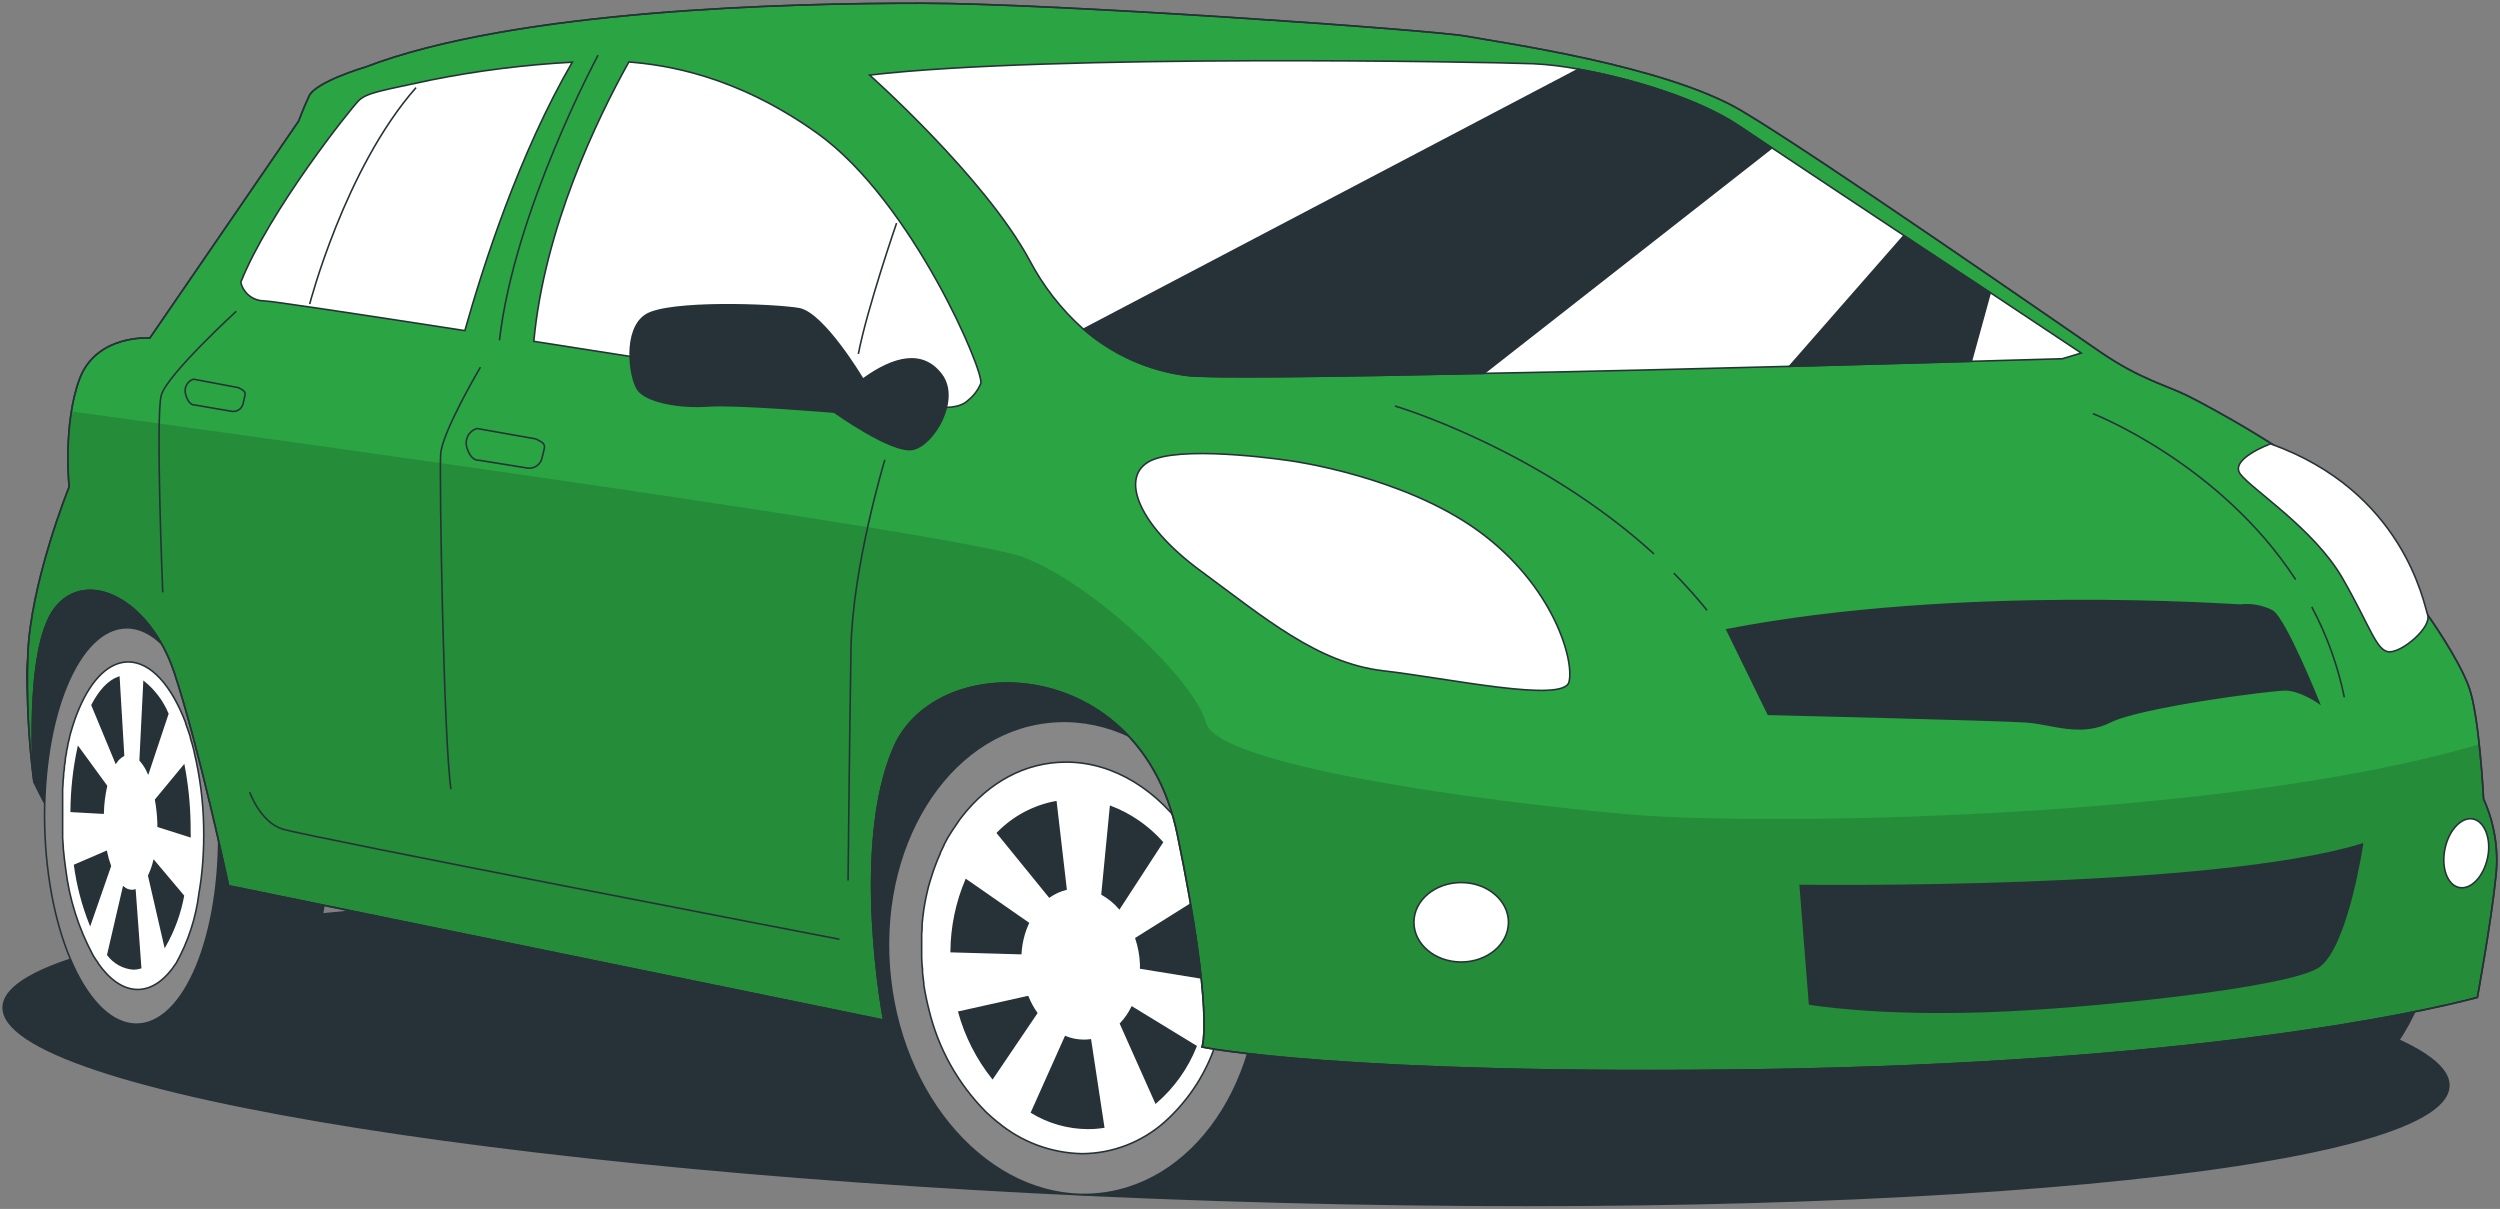
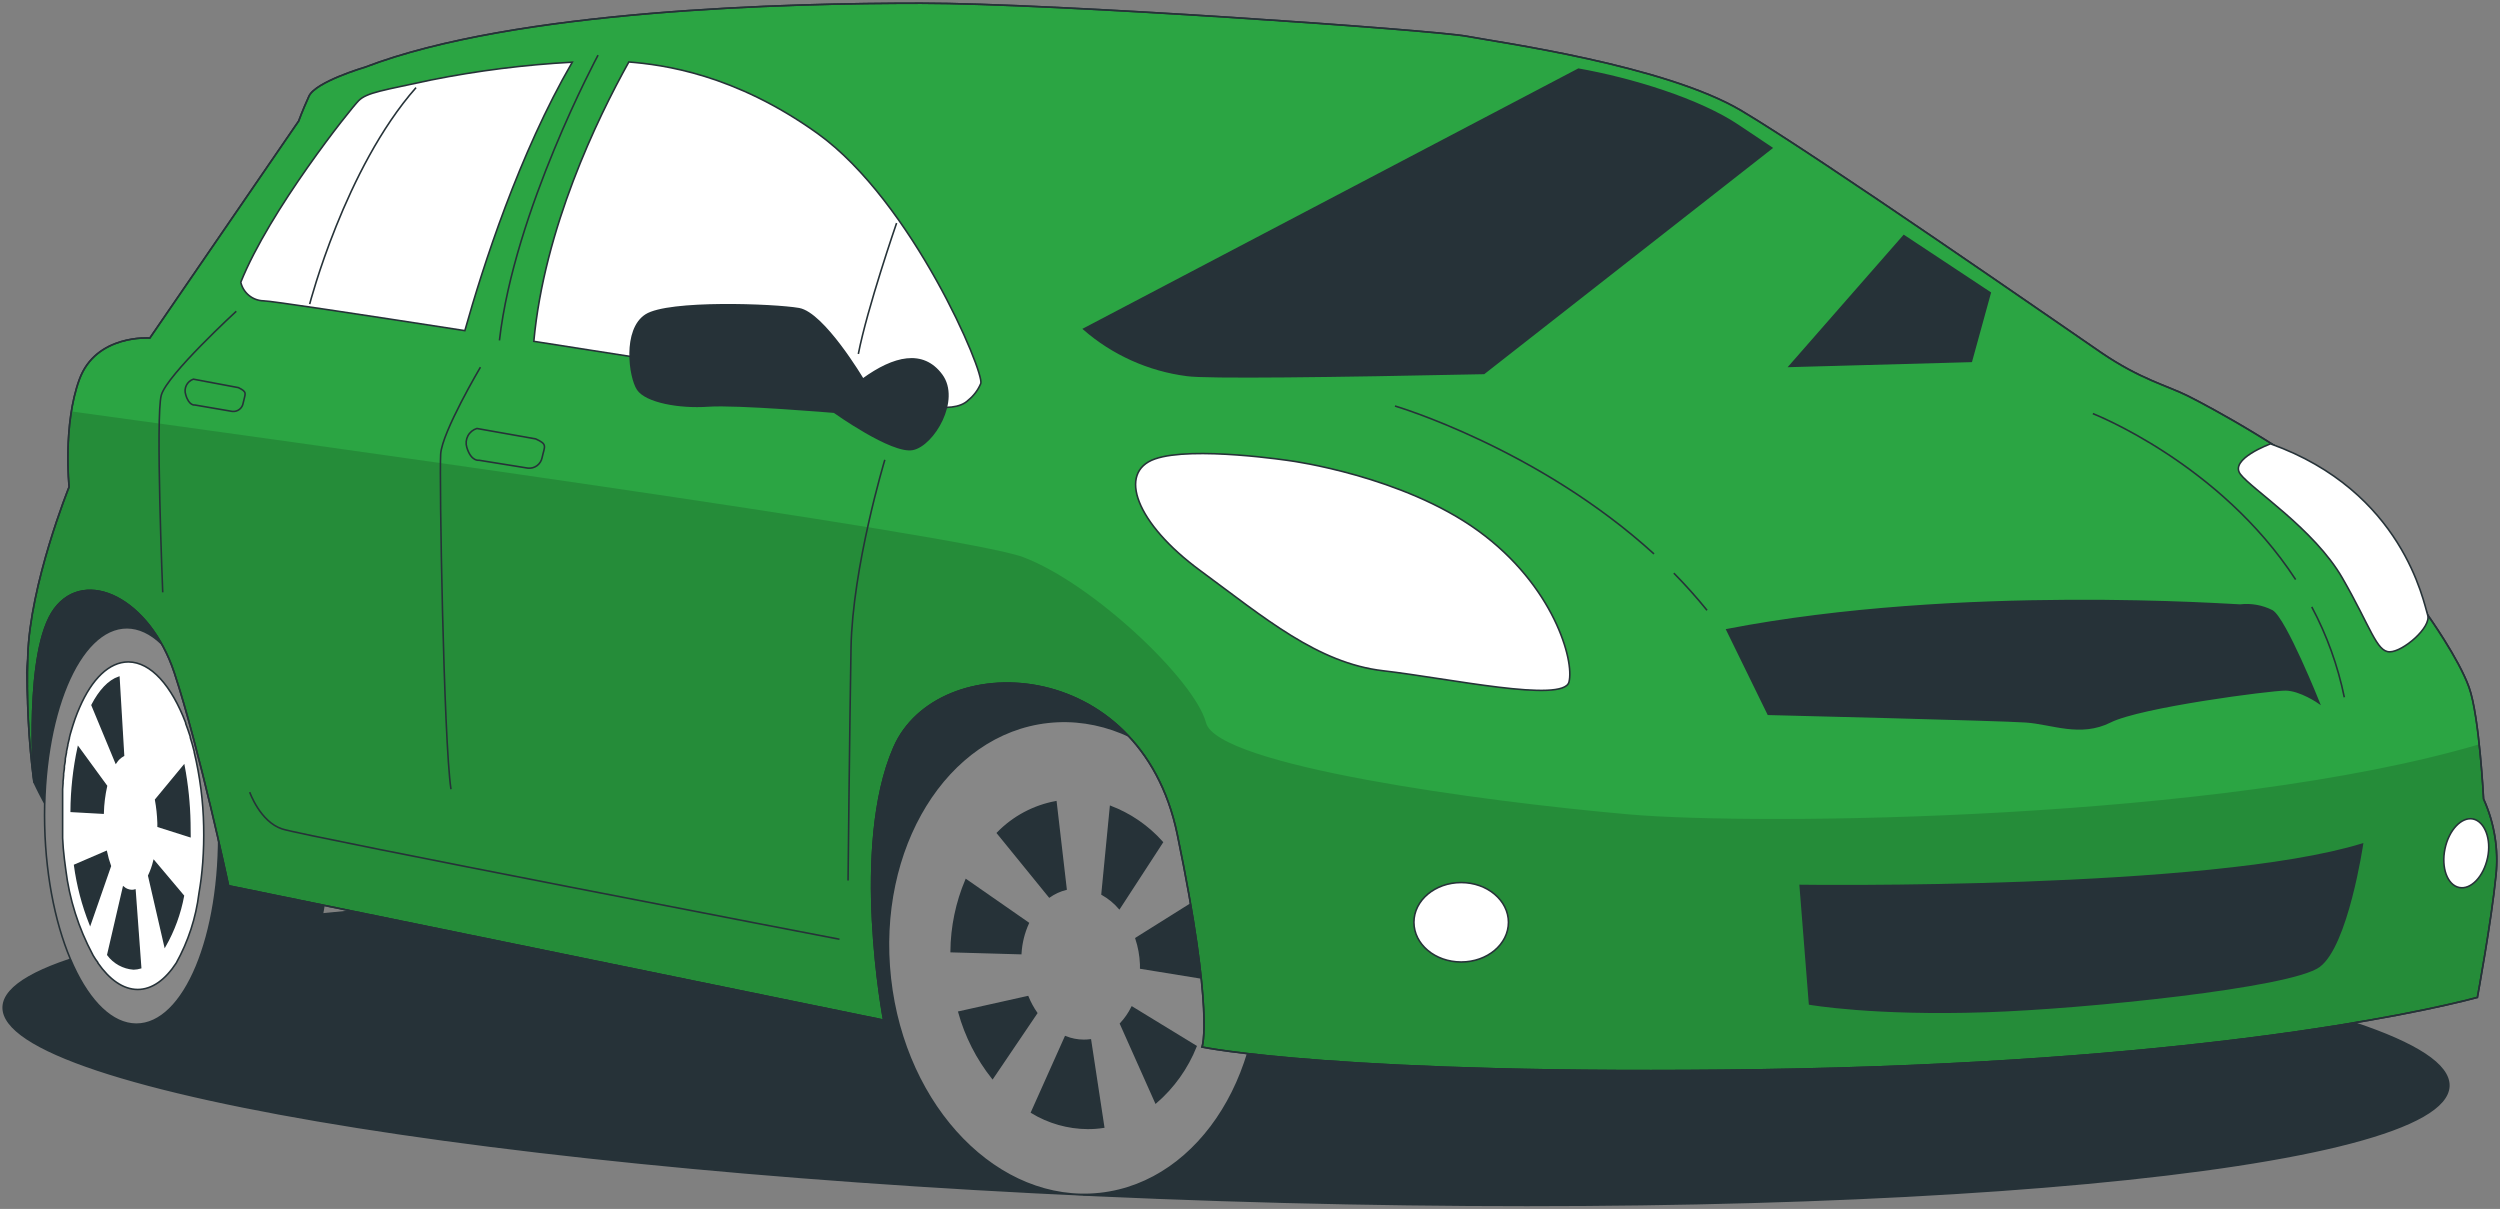
<svg xmlns="http://www.w3.org/2000/svg" width="1553" height="751" viewBox="0 0 1553 751" fill="none">
  <rect x="0" y="0" width="1553" height="751" fill="#808080" stroke="none" />
  <path d="M1521.21 674.632C1522.91 621.855 1184.21 568.085 764.695 554.535C345.178 540.984 3.711 572.785 2.007 625.562C0.302 678.34 339.005 732.109 758.521 745.66C1178.04 759.21 1519.5 727.41 1521.21 674.632Z" fill="#263238" stroke="#263238" stroke-miterlimit="10" />
  <path d="M21.185 486.056C21.185 486.056 30.418 506.054 37.025 512.88C43.633 519.707 162.787 549.2 162.787 549.2L548.956 633.741L595.734 628.709L759.259 633.96C759.259 633.96 791.903 554.145 756.284 475.511C720.664 396.877 542.479 366.114 492.113 382.13C441.747 398.146 323.775 449.693 239.014 421.513C154.254 393.332 86.647 337.978 58.379 345.329C30.111 352.681 16.634 398.189 16.634 417.837C16.634 437.485 21.185 486.056 21.185 486.056Z" fill="#263238" stroke="#263238" stroke-miterlimit="10" />
  <path d="M851.282 595.409C847.913 514.237 793.608 448.337 730.027 448.162H661.064L662.289 477.217C635.334 503.954 618.968 546.662 620.937 594.796C622.907 642.931 642.817 685.77 672.047 712.638L673.273 742.087H742.192C805.817 742.219 854.652 676.581 851.282 595.409Z" fill="#263238" stroke="#263238" stroke-miterlimit="10" />
  <path d="M683.422 741.441C746.476 734.457 790.331 663.252 781.376 582.4C772.422 501.548 714.048 441.665 650.994 448.649C587.941 455.632 544.086 526.837 553.041 607.689C561.995 688.542 620.369 748.424 683.422 741.441Z" fill="#878787" stroke="#263238" stroke-miterlimit="10" />
-   <path d="M756.282 645.119C757.376 641.487 758.382 637.767 759.214 633.96C760.03 630.109 760.73 626.215 761.314 622.277C762.499 613.359 762.909 604.354 762.539 595.365C761.857 576.487 757.688 557.898 750.243 540.536L750.024 540.098C748.449 536.466 746.699 532.922 744.817 529.509L744.467 528.852C742.585 525.483 740.616 522.201 738.516 519.05L738.166 518.525C719.525 491.089 692.175 473.454 662.288 473.41C636.69 473.41 614.154 486.144 597.788 507.017C596.694 508.373 595.644 509.817 594.638 511.393C593.631 512.837 592.625 514.325 591.662 515.769C590.7 517.256 589.781 518.788 588.905 520.144C588.03 521.676 587.199 523.208 586.411 524.783V525.045C585.624 526.577 584.88 528.109 584.136 529.728V530.078C583.436 531.609 582.779 533.184 582.123 534.76C582.123 534.76 582.123 535.11 581.904 535.329C581.291 536.86 580.723 538.392 580.154 539.967L579.891 540.711C579.366 542.199 578.885 543.73 578.403 545.306C578.403 545.612 578.185 545.918 578.097 546.224C577.66 547.712 577.266 549.244 576.828 550.6C576.747 550.999 576.644 551.394 576.522 551.782C576.172 553.226 575.822 554.714 575.515 556.158C575.515 556.595 575.297 557.077 575.209 557.514C574.903 558.958 574.64 560.402 574.378 561.89L574.115 563.509C573.853 564.866 573.678 566.31 573.502 567.885L573.24 569.679C573.24 571.035 572.934 572.436 572.802 573.836C572.802 574.492 572.802 575.149 572.802 575.805C572.802 577.162 572.802 578.562 572.54 579.919V582.019C572.54 583.463 572.54 584.951 572.54 586.395C572.54 587.051 572.54 587.664 572.54 588.276C572.54 590.377 572.54 592.652 572.54 594.665C572.54 596.678 572.802 599.785 573.065 602.323C573.065 602.936 573.065 603.548 573.065 604.161C573.284 606.349 573.546 608.537 573.853 610.681V611.687C574.684 617.026 575.778 622.233 577.091 627.353C582.838 651.274 595.037 673.159 612.36 690.628L612.973 691.196C614.986 693.122 617.042 694.916 619.186 696.666L619.624 696.973C634.361 709.347 652.894 716.297 672.134 716.664C691.048 716.559 709.277 709.575 723.419 697.016C738.974 683.099 750.352 665.13 756.282 645.119Z" fill="white" stroke="#263238" stroke-miterlimit="10" />
  <path d="M751.645 599.041C751.096 585.396 748.378 571.924 743.593 559.133L705.698 582.894C707.424 588.083 708.411 593.489 708.63 598.953C708.63 599.785 708.63 600.573 708.63 601.36L751.689 608.362C751.776 605.299 751.776 602.192 751.645 599.041Z" fill="#263238" stroke="#263238" stroke-miterlimit="10" />
  <path d="M684.608 555.501C688.667 557.766 692.296 560.729 695.328 564.253L722.021 523.207C713.244 513.349 702.23 505.741 689.902 501.022L684.608 555.501Z" fill="#263238" stroke="#263238" stroke-miterlimit="10" />
  <path d="M703.206 625.69C701.362 629.435 698.974 632.886 696.117 635.93L717.996 684.983C729.006 675.491 737.563 663.482 742.939 649.976L703.206 625.69Z" fill="#263238" stroke="#263238" stroke-miterlimit="10" />
  <path d="M638.749 573.442L600.11 546.574C594.153 560.678 591.016 575.812 590.877 591.121L634.067 592.346C634.45 585.81 636.038 579.401 638.749 573.442Z" fill="#263238" stroke="#263238" stroke-miterlimit="10" />
  <path d="M651.875 557.077C655.004 554.89 658.502 553.289 662.202 552.351L655.901 498.09C642.108 500.647 629.449 507.42 619.669 517.475L651.875 557.077Z" fill="#263238" stroke="#263238" stroke-miterlimit="10" />
  <path d="M677.343 646.038C675.979 646.214 674.605 646.301 673.23 646.3C669.33 646.287 665.468 645.53 661.853 644.068L640.848 691.021C651.336 697.406 663.359 700.824 675.636 700.911C678.962 700.929 682.284 700.68 685.57 700.167L677.343 646.038Z" fill="#263238" stroke="#263238" stroke-miterlimit="10" />
  <path d="M638.441 619.17L595.689 628.709C599.822 643.667 606.921 657.64 616.562 669.799L643.955 629.322C641.741 626.156 639.891 622.751 638.441 619.17Z" fill="#263238" stroke="#263238" stroke-miterlimit="10" />
  <path d="M204.576 513.362C203.001 445.361 177.533 390.094 147.69 389.963H78.901L84.634 636.236H153.422C183.266 636.367 206.151 581.231 204.576 513.362Z" fill="#263238" stroke="#263238" stroke-miterlimit="10" />
  <path d="M135.789 513.362C137.364 581.362 114.478 636.367 84.635 636.236C54.792 636.104 29.324 580.881 27.749 512.837C26.174 444.792 49.059 389.831 78.903 389.963C108.746 390.094 134.213 445.58 135.789 513.362Z" fill="#878787" stroke="#263238" stroke-miterlimit="10" />
-   <path d="M123.579 554.976C124.104 551.913 124.585 548.806 124.979 545.612C125.373 542.417 125.679 539.136 125.942 535.81C126.467 528.546 126.686 521.02 126.511 513.274C126.221 497.792 124.255 482.387 120.647 467.328V466.978C119.903 463.915 119.072 460.939 118.197 458.226V457.657C117.278 454.857 116.359 452.1 115.352 449.475V449.037C106.601 426.02 93.779 411.273 79.733 411.186C67.743 411.186 57.11 421.863 49.496 439.366C48.971 440.548 48.489 441.729 48.008 442.911C47.527 444.136 47.045 445.361 46.608 446.63C46.17 447.899 45.733 449.168 45.339 450.437C44.945 451.706 44.551 452.975 44.157 454.332C43.749 455.615 43.399 456.928 43.107 458.27V458.576C42.757 459.845 42.451 461.158 42.144 462.515C42.165 462.66 42.165 462.807 42.144 462.952C41.838 464.221 41.576 465.534 41.313 466.847C41.295 467.05 41.295 467.255 41.313 467.459C41.05 468.728 40.832 470.041 40.569 471.31V472.098C40.569 473.367 40.175 474.636 40 475.905V476.867C40 478.093 39.65 479.318 39.519 480.543C39.498 480.937 39.498 481.331 39.519 481.725C39.519 482.906 39.256 484.131 39.169 485.313C39.169 485.794 39.169 486.232 39.169 486.669L38.906 490.214V491.701C38.906 492.883 38.906 494.021 38.906 495.202C38.906 496.384 38.906 496.296 38.906 496.821C38.906 498.003 38.906 499.14 38.906 500.322C38.906 501.503 38.906 501.46 38.906 502.028C38.906 503.254 38.906 504.479 38.906 505.748C38.906 506.273 38.906 506.798 38.906 507.323C38.906 509.073 38.906 510.868 38.906 512.618C38.906 514.368 38.906 516.994 38.906 519.094C38.906 519.576 38.906 520.101 38.906 520.626L39.3 526.052C39.3 526.358 39.3 526.621 39.3 526.927C39.694 531.303 40.219 535.679 40.832 540.055C43.094 558.589 48.777 576.542 57.591 593.002L57.854 593.527C58.816 595.103 59.779 596.634 60.785 597.903V598.166C68.006 608.537 76.495 614.619 85.465 614.663C94.436 614.707 102.706 608.624 109.489 598.21C116.922 584.839 121.706 570.159 123.579 554.976Z" fill="white" stroke="#263238" stroke-miterlimit="10" />
-   <path d="M1515.36 548.368C1511.99 467.196 1457.69 401.296 1394.11 401.121H1325.14C1261.52 401.121 1212.68 466.759 1216.05 547.8C1219.42 628.84 1273.73 695.003 1337.35 695.003H1406.27C1469.9 695.222 1518.73 629.365 1515.36 548.368Z" fill="#263238" stroke="#263238" stroke-miterlimit="10" />
+   <path d="M123.579 554.976C124.104 551.913 124.585 548.806 124.979 545.612C125.373 542.417 125.679 539.136 125.942 535.81C126.467 528.546 126.686 521.02 126.511 513.274C126.221 497.792 124.255 482.387 120.647 467.328V466.978C119.903 463.915 119.072 460.939 118.197 458.226V457.657C117.278 454.857 116.359 452.1 115.352 449.475V449.037C106.601 426.02 93.779 411.273 79.733 411.186C67.743 411.186 57.11 421.863 49.496 439.366C48.971 440.548 48.489 441.729 48.008 442.911C47.527 444.136 47.045 445.361 46.608 446.63C46.17 447.899 45.733 449.168 45.339 450.437C44.945 451.706 44.551 452.975 44.157 454.332C43.749 455.615 43.399 456.928 43.107 458.27V458.576C42.757 459.845 42.451 461.158 42.144 462.515C42.165 462.66 42.165 462.807 42.144 462.952C41.838 464.221 41.576 465.534 41.313 466.847C41.295 467.05 41.295 467.255 41.313 467.459C41.05 468.728 40.832 470.041 40.569 471.31V472.098C40.569 473.367 40.175 474.636 40 475.905V476.867C40 478.093 39.65 479.318 39.519 480.543C39.498 480.937 39.498 481.331 39.519 481.725C39.519 482.906 39.256 484.131 39.169 485.313C39.169 485.794 39.169 486.232 39.169 486.669L38.906 490.214V491.701C38.906 492.883 38.906 494.021 38.906 495.202C38.906 496.384 38.906 496.296 38.906 496.821C38.906 498.003 38.906 499.14 38.906 500.322C38.906 501.503 38.906 501.46 38.906 502.028C38.906 503.254 38.906 504.479 38.906 505.748C38.906 506.273 38.906 506.798 38.906 507.323C38.906 509.073 38.906 510.868 38.906 512.618C38.906 514.368 38.906 516.994 38.906 519.094C38.906 519.576 38.906 520.101 38.906 520.626C39.3 526.358 39.3 526.621 39.3 526.927C39.694 531.303 40.219 535.679 40.832 540.055C43.094 558.589 48.777 576.542 57.591 593.002L57.854 593.527C58.816 595.103 59.779 596.634 60.785 597.903V598.166C68.006 608.537 76.495 614.619 85.465 614.663C94.436 614.707 102.706 608.624 109.489 598.21C116.922 584.839 121.706 570.159 123.579 554.976Z" fill="white" stroke="#263238" stroke-miterlimit="10" />
  <path d="M226.63 41.777C226.63 41.777 196 50.791 191.93 59.761C187.86 68.732 185.541 75.164 185.541 75.164L93.08 209.984C93.08 209.984 59.692 207.446 49.321 235.67C38.95 263.895 42.932 302.446 42.932 302.446C42.932 302.446 18.515 362.789 17.246 407.729C16.376 433.9 17.664 460.097 21.097 486.057C21.097 486.057 14.664 403.878 33.918 378.192C53.172 352.506 92.992 371.803 108.308 418.012C123.623 464.221 142.002 550.25 142.002 550.25L548.956 633.741C548.956 633.741 528.389 525.877 555.388 464.221C582.387 402.565 708.149 406.46 731.297 518.175C754.445 629.891 746.7 650.413 746.7 650.413C746.7 650.413 832.729 668.398 1094.67 664.547C1356.61 660.697 1500.4 629.891 1538.95 619.607C1538.95 619.607 1547.7 572.086 1550.5 543.861C1552.2 527.618 1549.54 511.215 1542.8 496.34C1542.8 496.34 1540.22 444.967 1533.78 426.983C1527.35 408.998 1508.1 382.043 1508.1 382.043C1508.1 382.043 1488.84 337.103 1456.77 308.878C1424.69 280.654 1372.01 252.386 1359.14 245.954C1346.28 239.521 1329.65 235.67 1305.23 218.998C1280.82 202.326 1129.32 97 1081.8 68.775C1034.28 40.551 931.58 26.374 911.145 22.523C890.709 18.672 654.326 2 572.148 2C489.969 2 320.361 5.851 226.63 41.777Z" fill="#2BA543" stroke="#263238" stroke-miterlimit="10" />
  <path opacity="0.15" d="M1550.45 543.861C1552.16 527.618 1549.5 511.214 1542.75 496.34C1542.75 496.34 1541.92 479.886 1540.04 462.383C1379.36 509.773 1091.91 512.968 1011.74 505.879C919.632 497.784 756.238 475.51 749.193 448.993C742.148 422.475 678.785 362.307 635.421 346.029C598.27 332.114 167.205 272.427 44.681 255.624C42.431 271.112 41.946 286.805 43.237 302.402C43.237 302.402 18.82 362.745 17.551 407.685C16.681 433.855 17.968 460.053 21.402 486.012C21.402 486.012 14.969 403.834 34.223 378.148C53.477 352.462 93.297 371.759 108.612 417.968C123.928 464.177 142 550.25 142 550.25L548.954 633.741C548.954 633.741 528.388 525.877 555.386 464.221C582.385 402.565 708.147 406.46 731.296 518.175C754.444 629.89 746.699 650.413 746.699 650.413C746.699 650.413 832.728 668.398 1094.67 664.547C1356.6 660.696 1500.39 629.89 1538.95 619.607C1538.9 619.607 1547.87 572.085 1550.45 543.861Z" fill="black" />
  <path d="M507.822 82.865C456.144 45.846 411.554 40.201 390.637 38.494C370.727 74.245 338.127 141.896 331.607 212.04C441.003 229.106 563.046 248.535 563.046 248.535C563.046 248.535 591.27 258.774 601.553 248.535C604.924 245.79 607.569 242.259 609.255 238.252C611.836 231.819 566.896 125.267 507.822 82.865Z" fill="white" stroke="#263238" stroke-miterlimit="10" />
  <path d="M355.498 38.626C326.011 40.209 296.675 43.909 267.719 49.697C238.182 56.129 227.898 57.398 222.779 62.562C217.659 67.725 167.555 130.519 149.571 175.328C150.309 178.55 152.098 181.434 154.658 183.526C157.217 185.618 160.4 186.798 163.705 186.88C168.081 186.88 221.816 195.019 288.766 205.39C299.969 165.526 322.46 95.512 355.498 38.626Z" fill="white" stroke="#263238" stroke-miterlimit="10" />
  <path d="M192.367 188.893C192.367 188.893 214.247 104.57 258.443 54.423" stroke="#263238" stroke-miterlimit="10" />
  <path d="M332.788 272.646L296.25 266.17C295.061 266.525 293.955 267.112 292.996 267.898C292.036 268.684 291.242 269.652 290.66 270.747C290.078 271.843 289.719 273.042 289.604 274.277C289.49 275.512 289.621 276.758 289.992 277.941C292.705 286.912 297.562 285.905 297.562 285.905L327.974 290.806C329.971 291.01 331.972 290.464 333.589 289.275C335.206 288.087 336.324 286.34 336.726 284.374C338.301 277.022 340.358 276.103 332.788 272.646Z" stroke="#263238" stroke-miterlimit="10" />
  <path d="M148.083 240.79L120.122 235.539C118.225 236.188 116.661 237.557 115.768 239.351C114.876 241.145 114.726 243.219 115.352 245.122C117.408 252.386 121.128 251.599 121.128 251.599L144.364 255.581C145.94 255.732 147.515 255.271 148.761 254.294C150.007 253.316 150.83 251.897 151.059 250.33C152.328 244.291 153.903 243.635 148.083 240.79Z" stroke="#263238" stroke-miterlimit="10" />
  <path d="M371.514 34.25C371.514 34.25 319.442 131.088 310.252 211.472" stroke="#263238" stroke-miterlimit="10" />
  <path d="M298.438 228.1C298.438 228.1 274.677 268.271 273.758 281.967C272.839 295.663 275.596 460.108 280.147 490.257" stroke="#263238" stroke-miterlimit="10" />
  <path d="M556.963 138.57C556.963 138.57 538.672 191.562 533.202 219.873" stroke="#263238" stroke-miterlimit="10" />
  <path d="M549.656 285.643C549.656 285.643 529.527 352.331 528.652 402.566C527.777 452.8 526.814 546.969 526.814 546.969" stroke="#263238" stroke-miterlimit="10" />
  <path d="M146.771 193.356C146.771 193.356 103.844 232.739 100.212 245.428C96.58 258.118 101.087 367.952 101.087 367.952" stroke="#263238" stroke-miterlimit="10" />
  <path d="M155.128 492.095C155.128 492.095 161.517 510.387 175.213 514.937C188.91 519.488 521.474 583.463 521.474 583.463" stroke="#263238" stroke-miterlimit="10" />
  <path d="M1118.3 550.075C1118.3 550.075 1372.93 553.576 1467.53 524.389C1467.53 524.389 1458.21 587.445 1440.67 600.31C1423.12 613.175 1295.83 626.259 1233.95 628.315C1163.94 630.678 1124.12 623.677 1124.12 623.677L1118.3 550.075Z" fill="#263238" stroke="#263238" stroke-miterlimit="10" />
  <path d="M1072.74 391.188L1098.43 443.698C1098.43 443.698 1242.09 447.199 1258.46 448.337C1274.82 449.474 1292.32 457.701 1310.97 448.337C1329.61 438.972 1410.25 428.514 1419.62 428.514C1428.98 428.514 1440.62 436.697 1440.62 436.697C1440.62 436.697 1419.62 384.187 1411.44 379.461C1405.3 376.355 1398.4 375.122 1391.57 375.916C1388.11 376.004 1217.59 363.183 1072.74 391.188Z" fill="#263238" stroke="#263238" stroke-miterlimit="10" />
  <path d="M801.967 286.299C801.967 286.299 740.705 276.891 717.381 285.118C694.058 293.344 705.61 325.069 745.562 354.431C785.513 383.793 818.42 411.973 859.334 416.699C900.248 421.425 971.137 436.828 974.638 423.701C978.138 410.573 965.229 363.795 918.233 329.708C871.236 295.62 801.967 286.299 801.967 286.299Z" fill="white" stroke="#263238" stroke-miterlimit="10" />
-   <path d="M1292.85 219.305L1281.12 222.849L1224.24 224.468C1194.35 225.343 1154.88 226.437 1111.25 227.575C1051.04 229.194 982.953 230.857 921.472 231.951C827.479 233.92 748.801 234.926 736.986 233.176C713.242 230.122 690.935 220.103 672.88 204.383C659.279 192.214 647.971 177.705 639.492 161.543C611.618 110.04 540.204 46.634 540.204 46.634C652.97 33.506 921.997 38.407 952.54 39.589C962.016 40.072 971.447 41.212 980.765 43.002C1013.36 48.778 1055.9 61.599 1080.58 78.359C1084.95 81.334 1092 86.016 1100.84 91.924C1121.49 105.708 1152.12 126.012 1182.89 146.403L1236.53 181.891L1292.85 219.305Z" fill="white" stroke="#263238" stroke-miterlimit="10" />
  <path d="M1080.36 78.359C1084.73 81.334 1091.78 86.016 1100.62 91.924L921.822 231.951C827.828 233.92 749.151 234.927 737.336 233.176C713.592 230.122 691.285 220.103 673.23 204.383L980.545 43.002C1013.15 48.778 1055.68 61.599 1080.36 78.359Z" fill="#263238" stroke="#263238" stroke-miterlimit="10" />
  <path d="M1236.31 181.891L1224.59 224.468C1194.7 225.344 1155.23 226.438 1111.6 227.575L1182.67 146.403L1236.31 181.891Z" fill="#263238" stroke="#263238" stroke-miterlimit="10" />
  <path d="M1039.79 356.05C1046.93 363.314 1053.84 370.972 1060.4 379.111" stroke="#263238" stroke-miterlimit="10" />
  <path d="M866.555 252.211C866.555 252.211 955.472 278.466 1027.46 344.104" stroke="#263238" stroke-miterlimit="10" />
  <path d="M1436.07 377.01C1445.47 394.659 1452.27 413.566 1456.29 433.152" stroke="#263238" stroke-miterlimit="10" />
  <path d="M1300.07 256.937C1300.07 256.937 1378.83 287.568 1426.05 360.032" stroke="#263238" stroke-miterlimit="10" />
  <path d="M937.05 572.917C937.05 586.57 923.922 597.597 907.688 597.597C891.453 597.597 878.326 586.57 878.326 572.917C878.326 559.264 891.453 548.237 907.688 548.237C923.922 548.237 937.05 559.352 937.05 572.917Z" fill="white" stroke="#263238" stroke-miterlimit="10" />
  <path d="M1545.29 532.835C1542.8 544.606 1534.88 552.876 1527.57 551.301C1520.26 549.725 1516.37 539.004 1518.82 527.233C1521.27 515.462 1529.23 507.236 1536.32 508.767C1543.41 510.299 1547.79 521.107 1545.29 532.835Z" fill="white" stroke="#263238" stroke-miterlimit="10" />
  <path d="M536.048 235.539C536.048 235.539 511.674 194.45 496.271 191.781C480.868 189.111 415.362 186.661 401.228 195.675C387.094 204.689 390.989 234.183 396.108 241.884C401.228 249.586 421.794 253.436 439.867 252.167C457.939 250.898 518.194 256.018 518.194 256.018C518.194 256.018 554.12 281.704 566.985 279.123C579.85 276.541 596.522 248.492 584.926 232.87C573.33 217.248 555.345 221.537 536.048 235.539Z" fill="#263238" stroke="#263238" stroke-miterlimit="10" />
  <path d="M536.048 235.67L578.45 244.685" stroke="#263238" stroke-miterlimit="10" />
  <path d="M226.63 41.777C226.63 41.777 196 50.791 191.93 59.761C187.86 68.732 185.541 75.164 185.541 75.164L93.08 209.984C93.08 209.984 59.692 207.446 49.321 235.67C38.95 263.895 42.932 302.446 42.932 302.446C42.932 302.446 18.515 362.789 17.246 407.729C16.376 433.9 17.664 460.097 21.097 486.057C21.097 486.057 14.664 403.878 33.918 378.192C53.172 352.506 92.992 371.803 108.308 418.012C123.623 464.221 142.002 550.25 142.002 550.25L548.956 633.741C548.956 633.741 528.389 525.877 555.388 464.221C582.387 402.565 708.149 406.46 731.297 518.175C754.445 629.891 746.7 650.413 746.7 650.413C746.7 650.413 832.729 668.398 1094.67 664.547C1356.61 660.697 1500.4 629.891 1538.95 619.607C1538.95 619.607 1547.7 572.086 1550.5 543.861C1552.2 527.618 1549.54 511.215 1542.8 496.34C1542.8 496.34 1540.22 444.967 1533.78 426.983C1527.35 408.998 1508.1 382.043 1508.1 382.043C1508.1 382.043 1488.84 337.103 1456.77 308.878C1424.69 280.654 1372.01 252.386 1359.14 245.954C1346.28 239.521 1329.65 235.67 1305.23 218.998C1280.82 202.326 1129.32 97 1081.8 68.775C1034.28 40.551 931.58 26.374 911.145 22.523C890.709 18.672 654.326 2 572.148 2C489.969 2 320.361 5.851 226.63 41.777Z" stroke="#263238" stroke-miterlimit="10" />
  <path d="M1410.47 275.71C1410.47 275.71 1384.66 285.118 1391.7 294.526C1398.75 303.934 1437.52 328.57 1455.11 359.113C1472.7 389.657 1476.29 404.928 1484.47 404.928C1492.65 404.928 1510.51 389.7 1508.06 382.043C1505.6 374.385 1492.7 305.071 1410.47 275.71Z" fill="white" stroke="#263238" stroke-miterlimit="10" />
  <path d="M117.89 511.218C117.662 499.277 116.433 487.377 114.214 475.642L96.711 496.821C97.577 501.575 98.089 506.387 98.243 511.218C98.243 511.962 98.243 512.662 98.243 513.362L117.978 519.619C117.934 516.688 117.934 513.887 117.89 511.218Z" fill="#263238" stroke="#263238" stroke-miterlimit="10" />
-   <path d="M87.084 472.273C89.121 474.585 90.789 477.197 92.028 480.018L104.237 443.392C101.015 435.716 95.95 428.952 89.49 423.701L87.084 472.273Z" fill="#263238" stroke="#263238" stroke-miterlimit="10" />
  <path d="M95.661 534.847C94.891 537.997 93.806 541.061 92.423 543.993L102.488 587.751C108.01 578.046 111.87 567.486 113.909 556.508L95.661 534.847Z" fill="#263238" stroke="#263238" stroke-miterlimit="10" />
  <path d="M66.125 488.245L48.621 464.265C45.812 477.325 44.346 490.639 44.245 503.998L64.024 505.092C64.177 499.421 64.88 493.779 66.125 488.245Z" fill="#263238" stroke="#263238" stroke-miterlimit="10" />
  <path d="M71.988 473.673C73.175 471.845 74.799 470.341 76.714 469.297L73.826 420.725C67.568 422.869 61.879 428.995 57.197 438.01L71.988 473.673Z" fill="#263238" stroke="#263238" stroke-miterlimit="10" />
  <path d="M83.803 552.963C83.191 553.139 82.558 553.228 81.921 553.226C80.007 553.168 78.169 552.458 76.714 551.213L66.999 593.134C68.877 595.654 71.275 597.74 74.032 599.25C76.788 600.76 79.837 601.659 82.971 601.885C84.455 601.854 85.928 601.618 87.347 601.185L83.803 552.963Z" fill="#263238" stroke="#263238" stroke-miterlimit="10" />
  <path d="M65.992 529.027L46.388 537.473C48.086 550.024 51.304 562.323 55.971 574.098L68.53 537.998C67.472 535.071 66.624 532.074 65.992 529.027Z" fill="#263238" stroke="#263238" stroke-miterlimit="10" />
</svg>